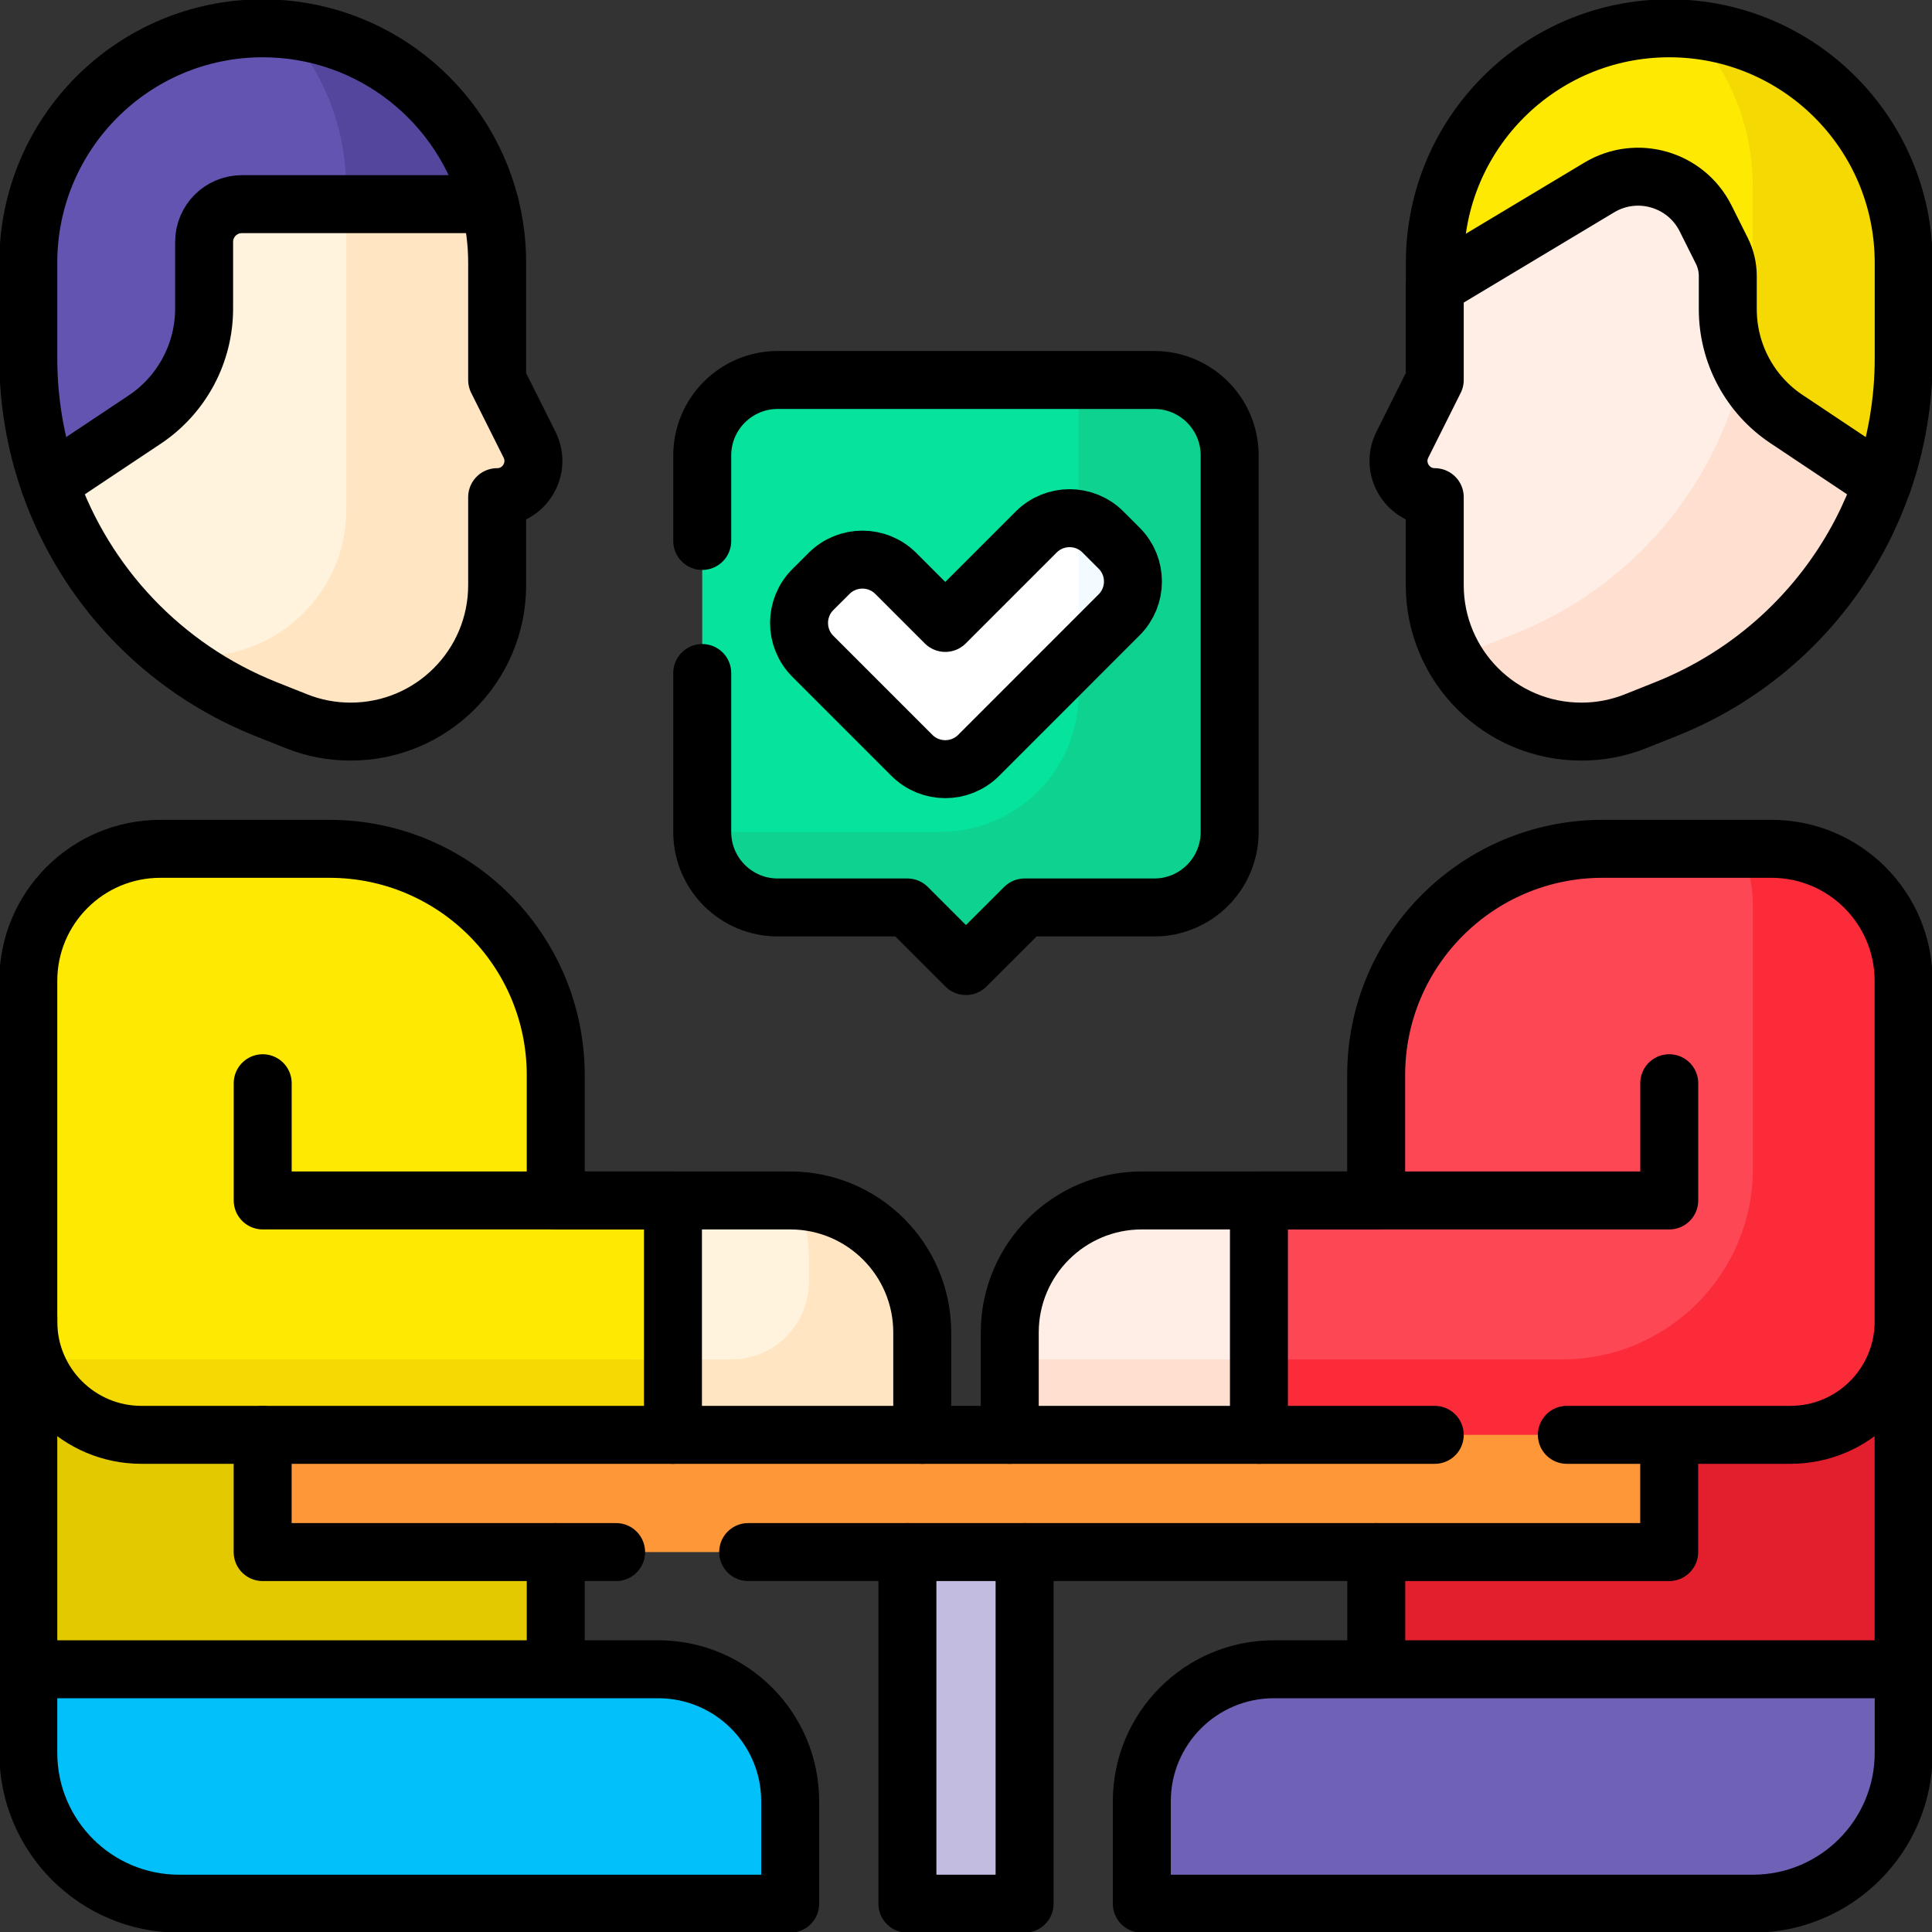
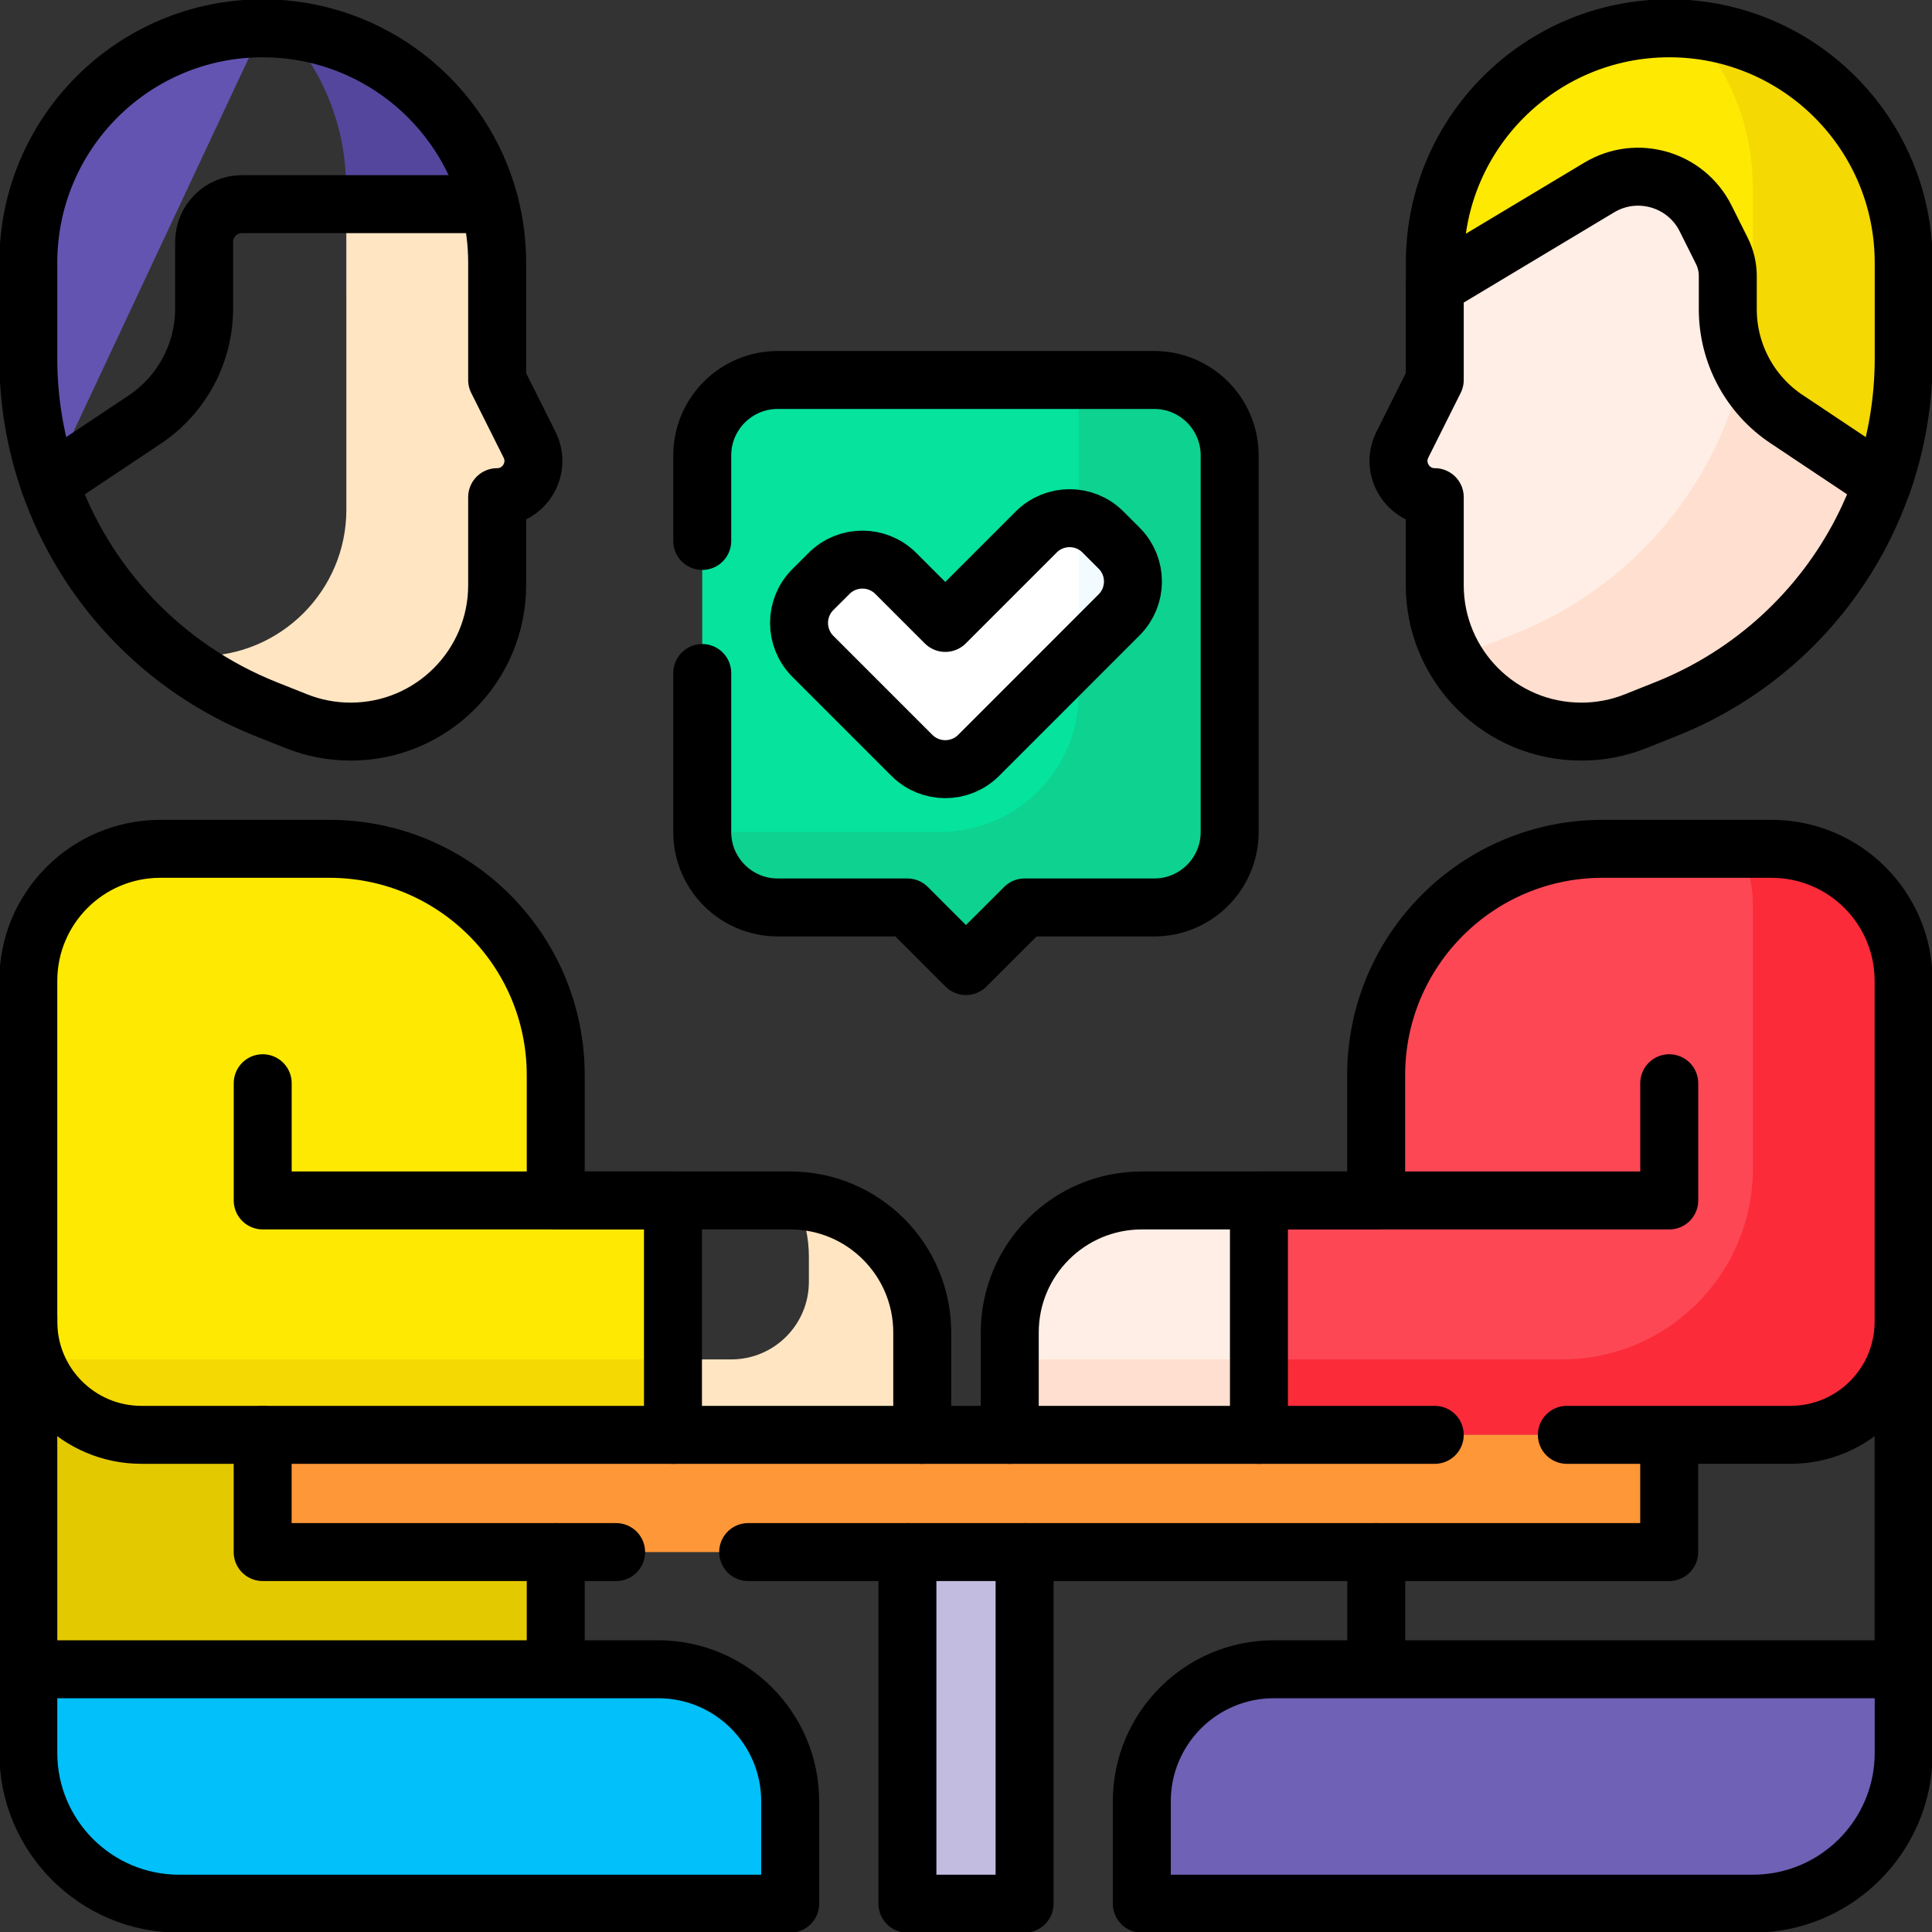
<svg xmlns="http://www.w3.org/2000/svg" width="40" height="40" viewBox="0 0 40 40" fill="none">
  <rect x="0" y="0" width="40" height="40" fill="#333333" stroke="none" />
  <g clip-path="url(#clip0_5467_4847)">
    <path d="M21.216 39.414H18.789V32.133L20.002 30.92L21.216 32.133V39.414Z" fill="#C2BCE0" />
-     <path d="M1.023 10.001C0.733 9.173 0.586 8.301 0.586 7.423V5.439C0.586 2.759 2.759 0.586 5.439 0.586C7.701 0.586 9.601 2.133 10.14 4.226L1.023 10.001Z" fill="#6354B1" />
+     <path d="M1.023 10.001C0.733 9.173 0.586 8.301 0.586 7.423V5.439C0.586 2.759 2.759 0.586 5.439 0.586L1.023 10.001Z" fill="#6354B1" />
    <path d="M7.165 3.877V6.109L10.137 4.226C9.635 2.277 7.953 0.802 5.898 0.607C6.685 1.47 7.165 2.617 7.165 3.877Z" fill="#54469C" />
    <path d="M38.973 10.001C39.263 9.173 39.41 8.301 39.41 7.423V5.439C39.41 2.759 37.237 0.586 34.557 0.586C31.876 0.586 29.703 2.759 29.703 5.439V5.925L38.973 10.001Z" fill="#FEE903" />
    <path d="M35.023 0.607C35.81 1.47 36.29 2.617 36.29 3.877V5.86C36.29 6.796 36.122 7.725 35.794 8.601L38.977 10.001C39.267 9.172 39.415 8.301 39.415 7.423V5.439C39.415 2.915 37.487 0.84 35.023 0.607Z" fill="#F4D902" />
    <path d="M11.506 34.562L6.653 35.775L0.586 34.562V27.281H11.506V34.562Z" fill="#E3CA00" />
-     <path d="M28.492 34.562L33.346 35.775L39.413 34.562V27.281H28.492V34.562Z" fill="#E41F2D" />
    <path d="M23.641 39.414H36.289C38.015 39.414 39.414 38.015 39.414 36.289V34.56H26.375C24.865 34.56 23.641 35.785 23.641 37.295V39.414Z" fill="#6E61B6" />
-     <path d="M16.36 24.854H13.933L12.72 27.281L13.933 29.707H19.094V27.588C19.094 26.078 17.87 24.854 16.36 24.854ZM4.226 6.388V5.008C4.226 4.576 4.576 4.227 5.008 4.227H10.14C10.242 4.623 10.293 5.031 10.293 5.44V7.867L10.964 9.208C11.213 9.707 10.851 10.293 10.293 10.293V12.114C10.293 13.789 8.935 15.147 7.26 15.147C6.875 15.147 6.494 15.075 6.137 14.932L5.506 14.681C3.366 13.828 1.757 12.098 1.023 10.002L2.996 8.687C3.374 8.435 3.685 8.093 3.899 7.692C4.114 7.291 4.226 6.843 4.226 6.388Z" fill="#FFF3DE" />
    <path d="M11.506 24.853V22.26C11.506 19.671 9.408 17.572 6.819 17.572H3.32C1.81 17.572 0.586 18.797 0.586 20.307V27.362C0.586 28.657 1.635 29.706 2.93 29.706H13.933V24.852H11.506V24.853Z" fill="#FEE903" />
    <path d="M16.485 24.857C16.658 25.223 16.748 25.622 16.747 26.026V26.538C16.747 27.426 16.027 28.145 15.14 28.145H13.148L13.93 29.708H19.091V27.589C19.091 26.122 17.936 24.925 16.485 24.857Z" fill="#FFE5C2" />
    <path d="M0.719 28.145C1.04 29.055 1.909 29.707 2.929 29.707H13.933V28.145H0.719Z" fill="#F4D902" />
    <path d="M23.641 24.854H26.067L27.281 27.28L26.067 29.707H20.906V27.588C20.906 26.078 22.131 24.854 23.641 24.854Z" fill="#FFEEE6" />
    <path d="M20.906 28.145V29.707H26.067L26.849 28.145H20.906Z" fill="#FFDFCF" />
    <path d="M28.497 24.853V22.26C28.497 19.671 30.596 17.572 33.185 17.572H36.683C38.193 17.572 39.417 18.797 39.417 20.307V27.362C39.417 28.657 38.368 29.706 37.074 29.706H26.07V24.852H28.497V24.853Z" fill="#FD4755" />
    <path d="M36.683 17.574H36.029C36.203 17.94 36.293 18.341 36.292 18.746V24.195C36.292 26.377 34.524 28.145 32.342 28.145H26.07V29.708H37.074C38.368 29.708 39.417 28.659 39.417 27.364V20.309C39.417 18.798 38.193 17.574 36.683 17.574Z" fill="#FB2B3A" />
    <path d="M5.438 29.707H34.559V32.134H5.438V29.707Z" fill="#FE9738" />
    <path d="M16.36 39.414H3.711C1.985 39.414 0.586 38.015 0.586 36.289V34.56H13.626C15.136 34.56 16.36 35.785 16.36 37.295V39.414Z" fill="#01C0FA" />
    <path d="M35.771 6.403V5.717C35.771 5.535 35.728 5.355 35.647 5.192L35.312 4.522C34.905 3.708 33.891 3.413 33.111 3.881L29.704 5.925V7.867L29.033 9.208C28.784 9.707 29.146 10.293 29.704 10.293V12.114C29.704 13.789 31.062 15.147 32.737 15.147C33.122 15.148 33.503 15.075 33.86 14.933H33.86L34.491 14.681C36.28 13.968 37.698 12.642 38.544 11.002L38.546 10.997C38.712 10.675 38.854 10.343 38.974 10.002L36.989 8.678C36.614 8.429 36.307 8.09 36.094 7.694C35.882 7.297 35.771 6.853 35.771 6.403Z" fill="#FFEEE6" />
    <path d="M10.966 9.208L10.296 7.867V5.44C10.296 5.021 10.242 4.614 10.143 4.227H7.171V10.551C7.171 12.226 5.812 13.585 4.137 13.585C3.924 13.585 3.716 13.562 3.516 13.521C4.119 14.004 4.791 14.395 5.509 14.681L6.14 14.933C6.497 15.075 6.878 15.148 7.262 15.147C8.937 15.147 10.296 13.789 10.296 12.114V10.293C10.853 10.293 11.216 9.707 10.966 9.208Z" fill="#FFE5C2" />
    <path d="M38.979 10.001L36.993 8.677C36.608 8.42 36.294 8.07 36.081 7.658C35.936 8.274 35.716 8.87 35.426 9.433L35.423 9.438C34.578 11.079 33.16 12.405 31.371 13.117L30.74 13.369H30.74C30.524 13.455 30.3 13.515 30.07 13.55C30.583 14.5 31.587 15.146 32.742 15.146C33.127 15.146 33.508 15.073 33.865 14.931H33.865L34.496 14.68C36.285 13.967 37.703 12.641 38.548 11.001L38.551 10.996C38.716 10.674 38.859 10.342 38.979 10.001Z" fill="#FFDFCF" />
    <path d="M23.897 7.867H16.102C15.239 7.867 14.539 8.567 14.539 9.43V17.225C14.539 18.088 15.239 18.788 16.102 18.788H18.786L19.999 20.001L21.213 18.788H23.897C24.76 18.788 25.459 18.088 25.459 17.225V9.43C25.459 8.567 24.76 7.867 23.897 7.867Z" fill="#05E39C" />
    <path d="M23.897 7.867H22.334V14.354C22.334 15.94 21.049 17.225 19.463 17.225H14.539C14.539 18.088 15.239 18.788 16.102 18.788H18.786L19.999 20.001L21.213 18.788H23.897C24.76 18.788 25.459 18.088 25.459 17.225V9.43C25.459 8.567 24.76 7.867 23.897 7.867Z" fill="#0ED290" />
    <path d="M19.574 12.898L18.549 11.873C18.168 11.491 17.549 11.491 17.168 11.873L16.833 12.207C16.451 12.589 16.451 13.207 16.833 13.589L18.884 15.639C19.265 16.021 19.884 16.021 20.265 15.639L23.174 12.731C23.555 12.349 23.555 11.731 23.174 11.35L22.839 11.015C22.457 10.633 21.839 10.633 21.458 11.015L19.574 12.898Z" fill="white" />
    <path d="M22.836 11.013C22.7 10.877 22.526 10.783 22.336 10.746V13.565L23.171 12.729C23.553 12.348 23.553 11.73 23.171 11.348L22.836 11.013Z" fill="#F2FBFF" />
    <path d="M14.539 13.934V17.225C14.539 18.088 15.239 18.788 16.102 18.788H18.786L19.999 20.001L21.213 18.788H23.897C24.76 18.788 25.459 18.088 25.459 17.225V9.43C25.459 8.567 24.76 7.867 23.897 7.867H16.102C15.239 7.867 14.539 8.567 14.539 9.43V11.2" stroke="black" stroke-width="1.2" stroke-miterlimit="10" stroke-linecap="round" stroke-linejoin="round" />
    <path d="M21.213 32.134V39.414H18.787V32.134M0.586 34.56V36.289C0.586 38.015 1.985 39.414 3.711 39.414H16.36V37.295C16.36 35.785 15.136 34.56 13.626 34.56H0.586ZM0.586 34.56V27.28M1.023 10.001C0.733 9.173 0.586 8.301 0.586 7.423V5.439C0.586 2.759 2.759 0.586 5.439 0.586C7.701 0.586 9.601 2.133 10.14 4.226M38.977 10.001C39.267 9.173 39.414 8.301 39.414 7.423V5.439C39.414 2.759 37.241 0.586 34.56 0.586C31.88 0.586 29.707 2.759 29.707 5.439V5.925M11.506 32.134V34.56M28.494 32.134V34.56M13.933 29.707H19.094V27.588C19.094 26.078 17.87 24.854 16.36 24.854H13.933H5.439V22.427M19.571 12.897L18.546 11.872C18.164 11.491 17.546 11.491 17.165 11.872L16.829 12.207C16.448 12.588 16.448 13.207 16.829 13.588L18.88 15.639C19.262 16.02 19.88 16.02 20.262 15.639L23.17 12.73C23.552 12.348 23.552 11.73 23.17 11.349L22.835 11.014C22.454 10.633 21.836 10.633 21.454 11.014L19.571 12.897ZM23.64 39.414H36.289C38.015 39.414 39.414 38.015 39.414 36.289V34.56H26.375C24.864 34.56 23.64 35.785 23.64 37.295V39.414Z" stroke="black" stroke-width="1.2" stroke-miterlimit="10" stroke-linecap="round" stroke-linejoin="round" />
    <path d="M26.067 29.707H20.906V27.588C20.906 26.078 22.13 24.854 23.64 24.854H26.067H34.56V22.427M4.226 6.388V5.008C4.226 4.576 4.576 4.227 5.007 4.227H10.14C10.242 4.623 10.293 5.031 10.293 5.44V7.867L10.964 9.208C11.213 9.707 10.85 10.293 10.293 10.293V12.114C10.293 13.789 8.935 15.147 7.26 15.147C6.875 15.147 6.494 15.075 6.137 14.932L5.506 14.681C3.366 13.828 1.756 12.098 1.023 10.002L2.996 8.687C3.374 8.435 3.684 8.093 3.899 7.692C4.114 7.291 4.226 6.843 4.226 6.388ZM11.506 24.854V22.261C11.506 19.672 9.408 17.574 6.819 17.574H3.32C1.81 17.574 0.586 18.798 0.586 20.308V27.364C0.586 28.658 1.635 29.707 2.93 29.707H13.933V24.854H11.506V24.854Z" stroke="black" stroke-width="1.2" stroke-miterlimit="10" stroke-linecap="round" stroke-linejoin="round" />
    <path d="M29.705 29.707H26.065V24.854H28.492V22.261C28.492 19.672 30.59 17.574 33.179 17.574H36.678C38.188 17.574 39.412 18.798 39.412 20.308V27.364C39.412 28.658 38.363 29.707 37.068 29.707H32.44M34.559 29.707V32.134H15.49M12.756 32.134H5.438V29.707M39.412 34.561V27.281M19.092 29.707H20.904M35.772 6.403V5.717C35.772 5.535 35.73 5.355 35.648 5.192L35.313 4.522C34.906 3.708 33.892 3.413 33.112 3.881L29.705 5.925V7.867L29.034 9.208C28.785 9.707 29.148 10.293 29.705 10.293V12.114C29.705 13.789 31.063 15.147 32.739 15.147C33.123 15.148 33.504 15.075 33.861 14.933H33.861L34.492 14.681C36.281 13.968 37.699 12.642 38.545 11.002L38.547 10.997C38.713 10.675 38.855 10.343 38.975 10.002L36.99 8.678C36.615 8.429 36.308 8.09 36.096 7.694C35.883 7.297 35.772 6.853 35.772 6.403Z" stroke="black" stroke-width="1.2" stroke-miterlimit="10" stroke-linecap="round" stroke-linejoin="round" />
  </g>
  <defs>
    <clipPath id="clip0_5467_4847">
      <rect width="40" height="40" fill="white" />
    </clipPath>
  </defs>
</svg>